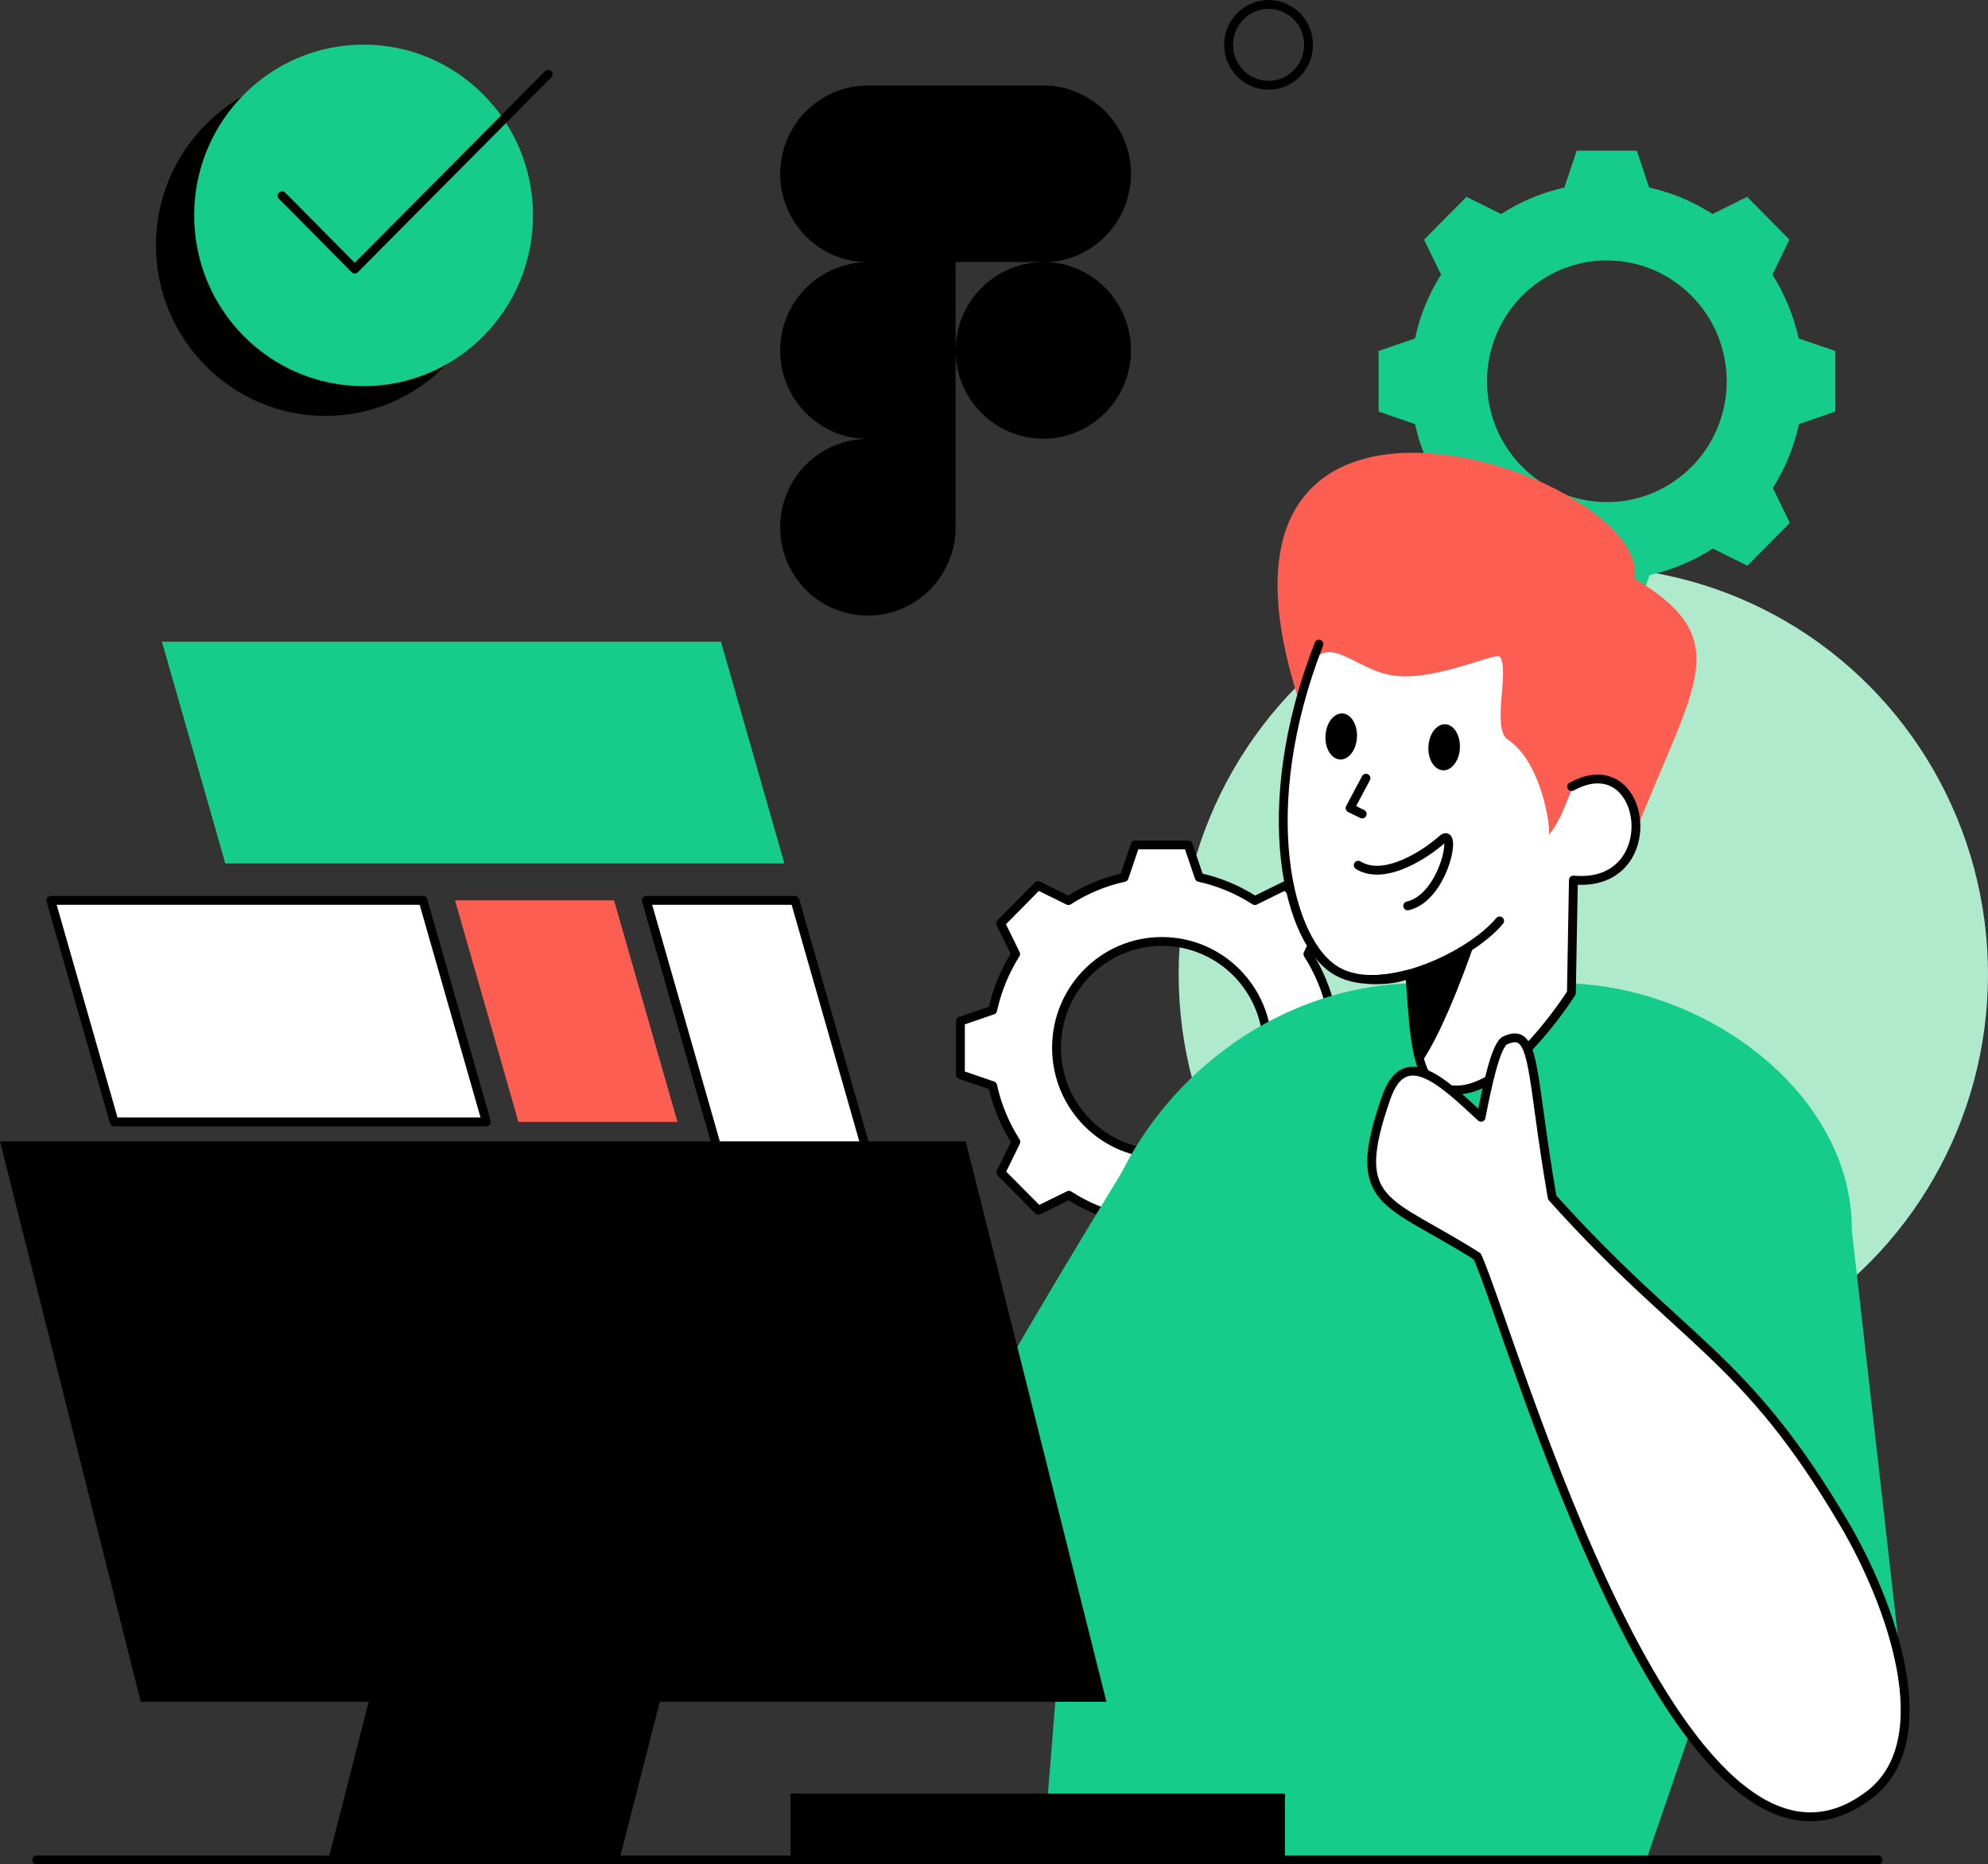
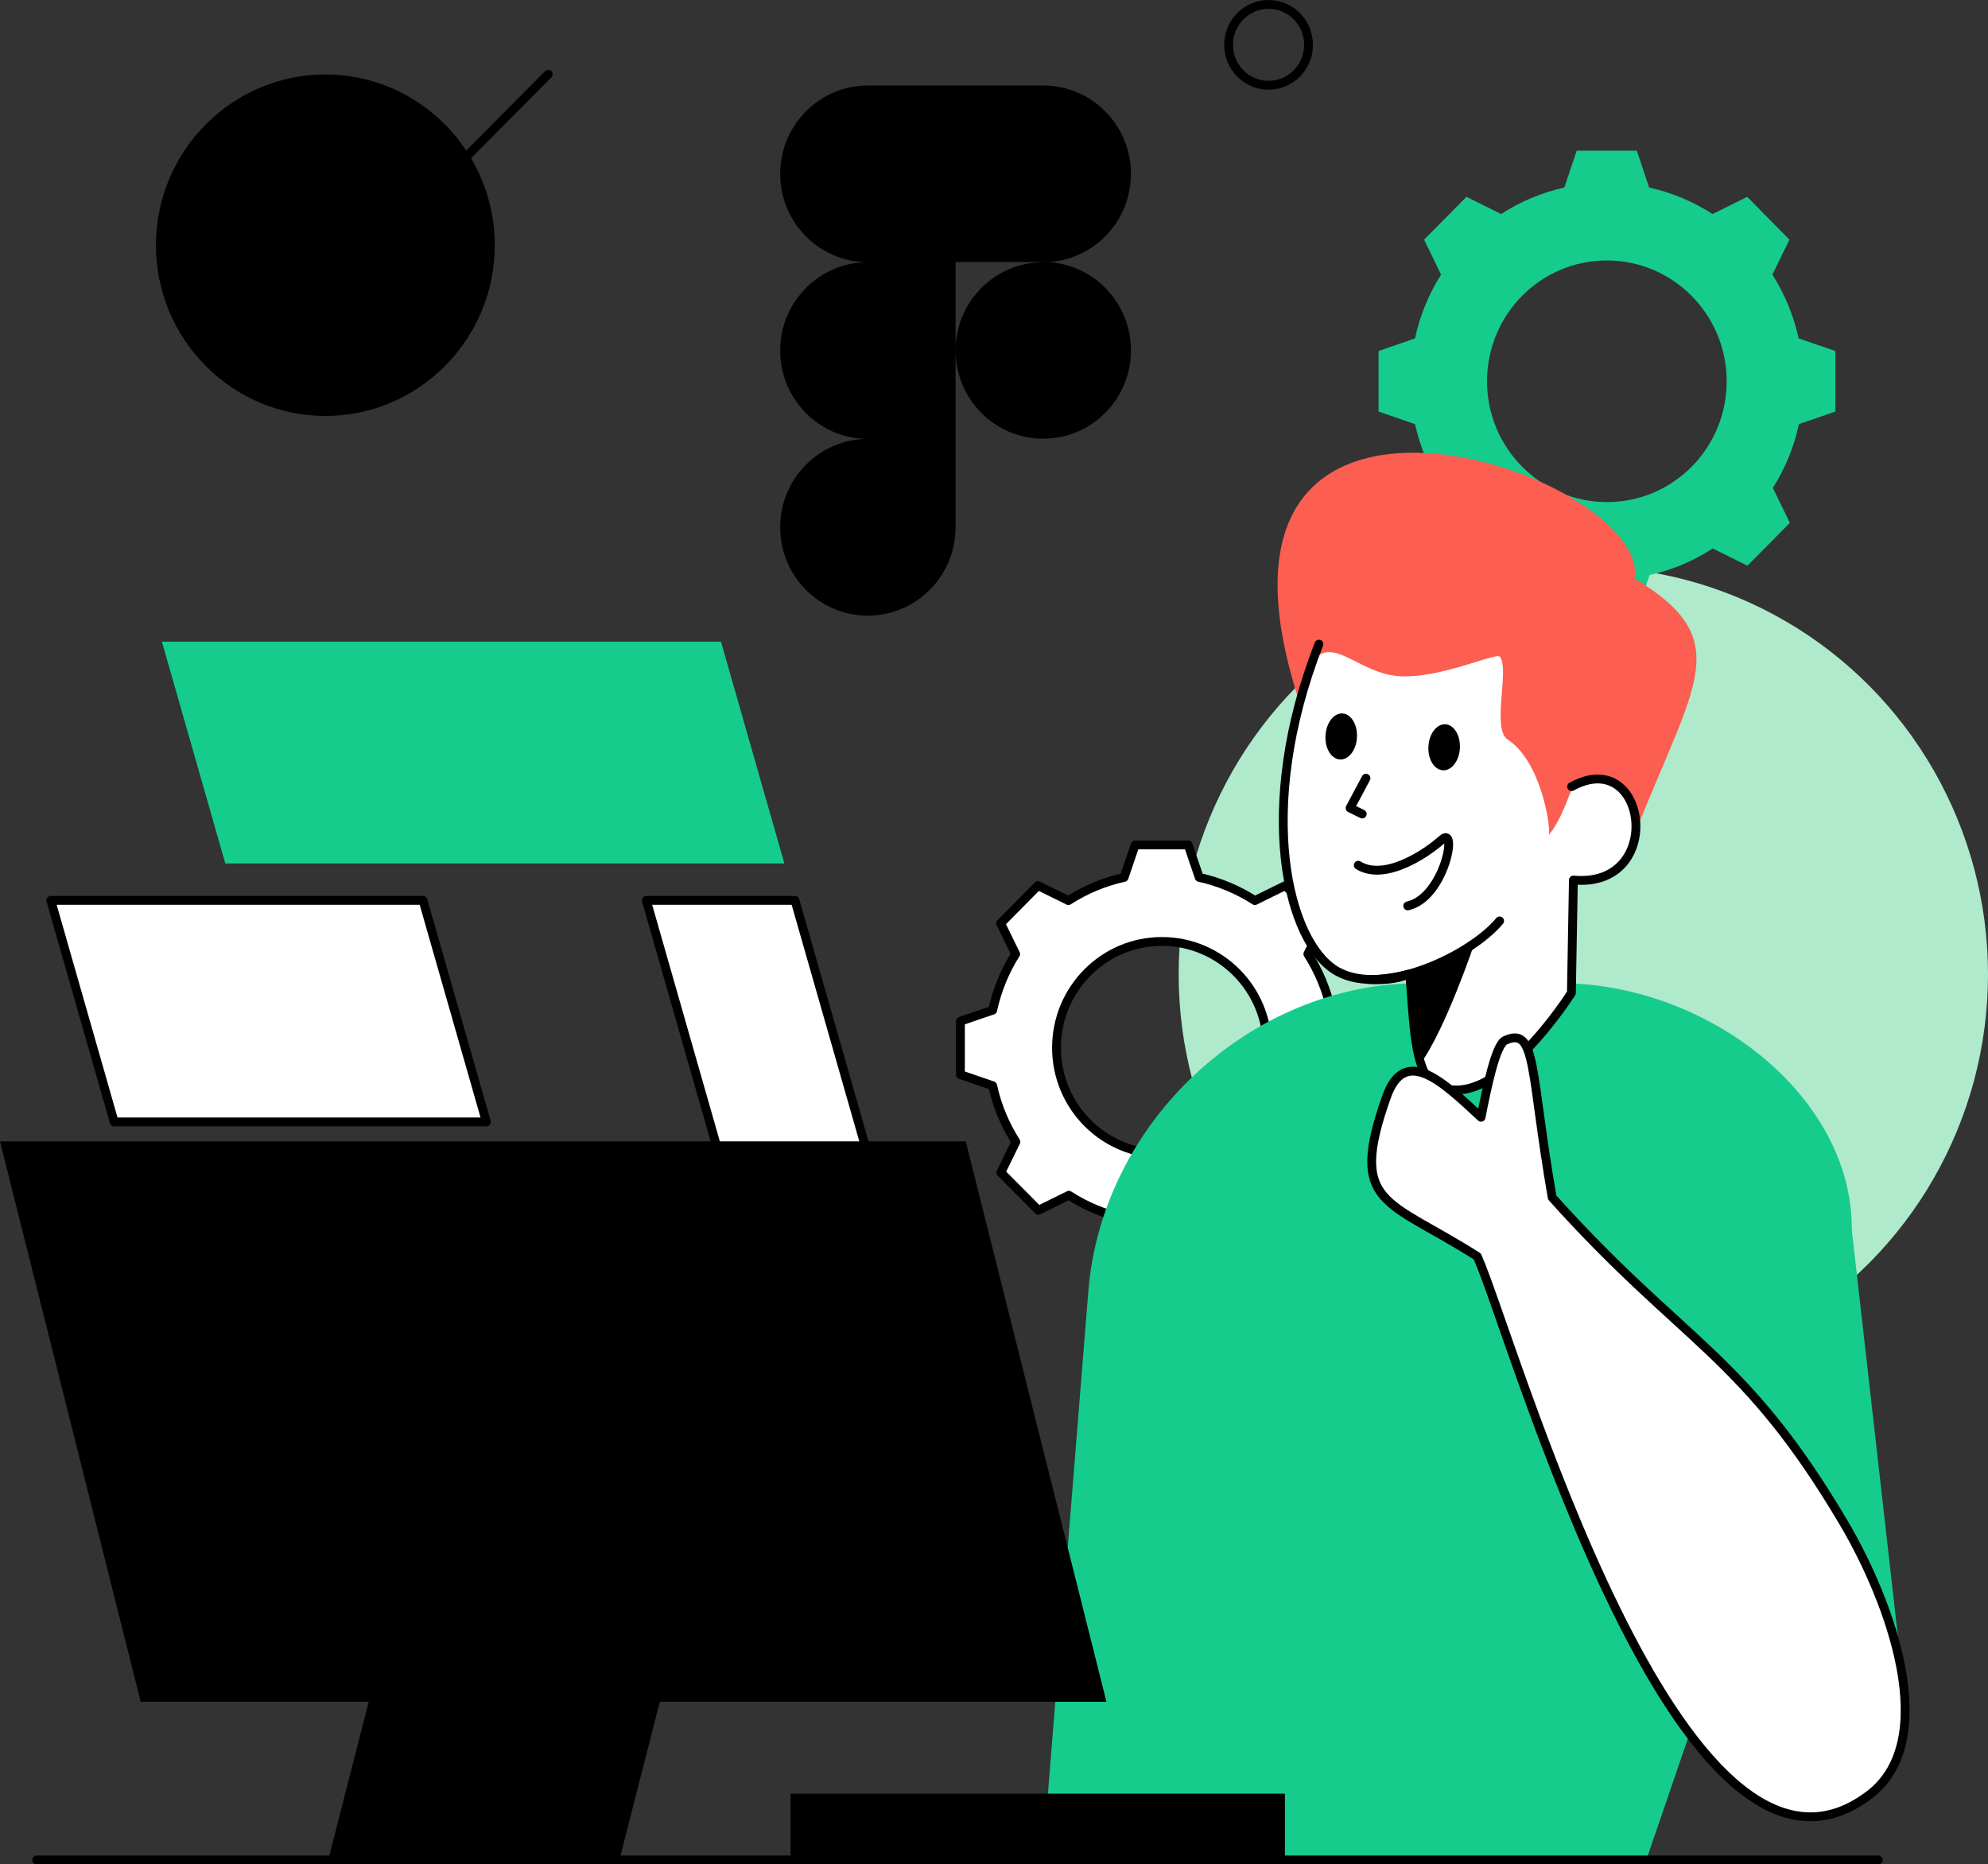
<svg xmlns="http://www.w3.org/2000/svg" version="1.1" id="Layer_2_00000109008851867403724620000007892103932916124043_" x="0px" y="0px" viewBox="0 0 900 844" style="enable-background:new 0 0 900 844;" xml:space="preserve">
  <rect x="0" y="0" width="900" height="844" fill="#333333" stroke="none" />
  <style type="text/css">
	.st0{fill:#AFEACD;}
	.st1{fill-rule:evenodd;clip-rule:evenodd;fill:#16CC8C;}
	
		.st2{fill-rule:evenodd;clip-rule:evenodd;fill:#FFFFFF;stroke:#000000;stroke-width:4;stroke-linecap:round;stroke-linejoin:round;}
	.st3{fill-rule:evenodd;clip-rule:evenodd;fill:#FC5E52;}
	.st4{fill-rule:evenodd;clip-rule:evenodd;fill:#FFFFFF;}
	.st5{fill-rule:evenodd;clip-rule:evenodd;}
	.st6{fill:none;stroke:#000000;stroke-width:4;stroke-linecap:round;stroke-linejoin:round;}
	.st7{fill:#16CC8C;}
</style>
  <g id="Layer_1-2">
    <g>
      <ellipse class="st0" cx="716.8" cy="441.1" rx="183.2" ry="184.6" />
      <path class="st1" d="M741,68.2h-27.2l-5.6,16.7c-10.3,2.3-20,6.4-28.6,12l-15.7-7.8l-19.2,19.4l7.7,15.8    c-5.5,8.7-9.6,18.5-11.8,28.9l-16.5,5.7l0,27.4l16.5,5.7c2.3,10.4,6.4,20.2,11.9,28.9l-7.7,15.8l19.3,19.4l15.7-7.8    c8.7,5.6,18.3,9.7,28.7,12L714,277h27.2l5.6-16.7c10.3-2.3,20-6.4,28.6-12l15.7,7.8l19.2-19.4l-7.7-15.8    c5.5-8.7,9.6-18.5,11.8-28.9l16.5-5.7l0-27.4l-16.6-5.7c-2.3-10.4-6.4-20.2-11.9-28.9l7.7-15.8L791,89.1l-15.7,7.8    c-8.7-5.6-18.3-9.7-28.7-12L741,68.2L741,68.2L741,68.2z M727.4,117.9c30,0,54.3,24.5,54.3,54.7c0,30.2-24.2,54.7-54.2,54.7    s-54.3-24.5-54.3-54.7C673.2,142.4,697.5,117.9,727.4,117.9z" />
      <g>
        <polygon class="st1" points="73.3,290.5 326.4,290.5 355.1,390.9 102,390.9    " />
        <polygon class="st2" points="23,407.6 191.5,407.6 220.2,507.9 51.7,507.9    " />
-         <polygon class="st3" points="206,407.6 278,407.6 306.7,507.9 234.7,507.9    " />
        <polygon class="st2" points="292.6,407.6 359.9,407.6 402.2,555.5 334.9,555.5    " />
      </g>
      <path class="st1" d="M838.3,556.4l23,202.8c0,0-102.3-18.7-104.5-25.4C754.6,727.1,838.3,554.5,838.3,556.4L838.3,556.4z" />
      <path class="st2" d="M537.9,382.5h-24l-5,14.7c-9.1,2-17.6,5.6-25.2,10.5l-13.8-6.8L453,418l6.8,13.9c-4.9,7.7-8.4,16.3-10.4,25.4    l-14.6,5l0,24.2l14.6,5c2,9.2,5.6,17.7,10.5,25.4l-6.8,13.9l17,17.1l13.8-6.8c7.6,4.9,16.1,8.5,25.2,10.5l5,14.7h24l5-14.7    c9.1-2,17.6-5.6,25.2-10.5l13.8,6.8l16.9-17.1l-6.8-13.9c4.9-7.7,8.4-16.3,10.4-25.4l14.6-5l0-24.2l-14.6-5    c-2-9.2-5.6-17.7-10.5-25.4l6.8-13.9l-17-17.1l-13.8,6.8c-7.6-4.9-16.1-8.5-25.2-10.5L537.9,382.5L537.9,382.5L537.9,382.5z     M526,426.2c26.4,0,47.8,21.5,47.8,48.1c0,26.6-21.3,48.1-47.7,48.1s-47.8-21.5-47.8-48.1C478.3,447.8,499.6,426.2,526,426.2z" />
      <path class="st1" d="M642.5,445.1h63.7c76.2,0,152.3,66.8,127.3,139.6L745.3,842H472l20.7-257.3    C498.8,507.9,566.3,445.1,642.5,445.1z" />
      <path class="st4" d="M637.4,441.1c-9,4-24.9,2.2-28.4,0.4c-39.5-21.2-29.5-122.9-12-149.9c0.2-79.2,95.6-89.6,123.5,7.5    c1.4,4.9-9.7,56.7-9.7,56.7c34.3-18.9,42.8,46.2,0.8,42.3l-0.3,51.4c0,0-36.3,57.7-62.5,40.9C640.3,484.8,637.8,459.4,637.4,441.1    L637.4,441.1z" />
      <path class="st3" d="M701.2,378c9.1-11.3,10.3-27.9,15-24.1c31.7-9.8,26.7,33.4,19.2,35.9c29.3-78.8,53.6-98.3,4.6-127.9    c7.9-47.7-208.5-121.8-152.3,54.2c9-36.3,20.8-15.2,40.8-10.7c18.7,4.3,48.6-10.4,50.5-8.1c4.6,5.6-3.9,32.7,3.6,37.5    C697.7,344.8,702.1,374.1,701.2,378L701.2,378z" />
      <path class="st5" d="M608,323c-3.9-0.4-7.5,3.9-7.9,9.7c-0.5,5.7,2.4,10.7,6.3,11.1c3.9,0.4,7.5-3.9,7.9-9.7    C614.7,328.4,611.9,323.4,608,323z" />
      <path class="st5" d="M654.6,327.9c-3.9-0.4-7.5,3.9-7.9,9.7c-0.5,5.7,2.4,10.7,6.3,11.1s7.5-3.9,7.9-9.7    C661.3,333.3,658.5,328.3,654.6,327.9L654.6,327.9z" />
      <path class="st6" d="M614.9,391.7c12,7.4,30.9-5.3,38-11.7c7.2-6.4,0.9,26.4-15.6,30.1" />
      <path class="st6" d="M597.1,291.6c-29.1,74.5-14.3,135.6,8.4,148.2c21.1,11.7,60.6-7.4,73.4-22.9" />
      <path class="st6" d="M711.5,356.1c34.3-18.9,42.8,46.2,0.8,42.3l-0.9,51.1c0,0-36.3,57.7-62.5,40.9c-8.6-5.5-9-29-10.6-48.9" />
      <polyline class="st6" points="618.4,352.3 611.2,365.8 616.7,368.5   " />
      <path class="st6" d="M637.4,441.1c-5,2.2-12,2.7-18,2.3l0,0C625.1,443.6,631.3,442.7,637.4,441.1z" />
      <path class="st5" d="M667.6,426.8c0,0-13.3,39.5-24.6,54.8c-4-10.4-5.3-27.2-5.6-40.5C644.2,439.1,654,435,667.6,426.8    L667.6,426.8L667.6,426.8z M631.1,442.9c1.3-0.3,2.9-0.7,4.7-1.2C634.3,442.2,632.7,442.6,631.1,442.9z" />
-       <path class="st1" d="M508,530.5c0,0-81.6,132.7-81.6,144.9s70.9,39.7,70.9,39.7L508,530.5L508,530.5z" />
      <path class="st2" d="M702.7,542.1c59.5,66.3,86.8,70.7,132.1,147.5c20.9,35.4,44.1,98.3,11.4,123    c-85.5,64.7-161.5-208.5-177.4-243.8c-40.9-26.1-58.5-22.8-41.2-72c8.4-24,25.8-6.8,42.9,9c2.5-12.8,6.6-32.9,10.9-34.8    C695.6,464.5,692.7,484.6,702.7,542.1L702.7,542.1z" />
      <line class="st6" x1="16.6" y1="842" x2="850.3" y2="842" />
      <line class="st6" x1="434.8" y1="685" x2="398.1" y2="719.6" />
      <g>
        <path class="st5" d="M147.3,188.3c42.3,0,76.7-34.7,76.7-77.3s-34.5-77.3-76.7-77.3S70.6,68.4,70.6,111S105,188.3,147.3,188.3     L147.3,188.3z" />
-         <ellipse class="st7" cx="164.6" cy="97.5" rx="76.7" ry="77.3" />
        <polyline class="st6" points="248.2,33.6 160.6,121.8 127.7,88.6    " />
      </g>
      <path class="st5" d="M392.9,278.7c21.9,0,39.7-17.9,39.7-40v-80c0-22.1,17.8-40,39.7-40s39.7-17.9,39.7-40s-17.8-40-39.7-40h-79.4    c-21.9,0-39.7,17.9-39.7,40s17.8,40,39.7,40c-21.9,0-39.7,17.9-39.7,40l0,0c0,22.1,17.8,40,39.7,40c-21.9,0-39.7,17.9-39.7,40    S370.9,278.7,392.9,278.7L392.9,278.7L392.9,278.7z M432.6,158.6v-40h39.7c21.9,0,39.7,17.9,39.7,40s-17.8,40-39.7,40    S432.6,180.7,432.6,158.6L432.6,158.6z" />
      <g>
        <polygon class="st5" points="0,516.7 437.2,516.7 500.9,770.4 63.7,770.4    " />
        <polygon class="st5" points="179.9,719.6 311.7,719.6 280.4,842 148.6,842    " />
      </g>
      <rect x="357.9" y="812" width="223.8" height="30" />
      <path class="st6" d="M574.3,38.6c10,0,18.1-8.2,18.1-18.3S584.3,2,574.3,2s-18.1,8.2-18.1,18.3S564.3,38.6,574.3,38.6z" />
    </g>
  </g>
</svg>